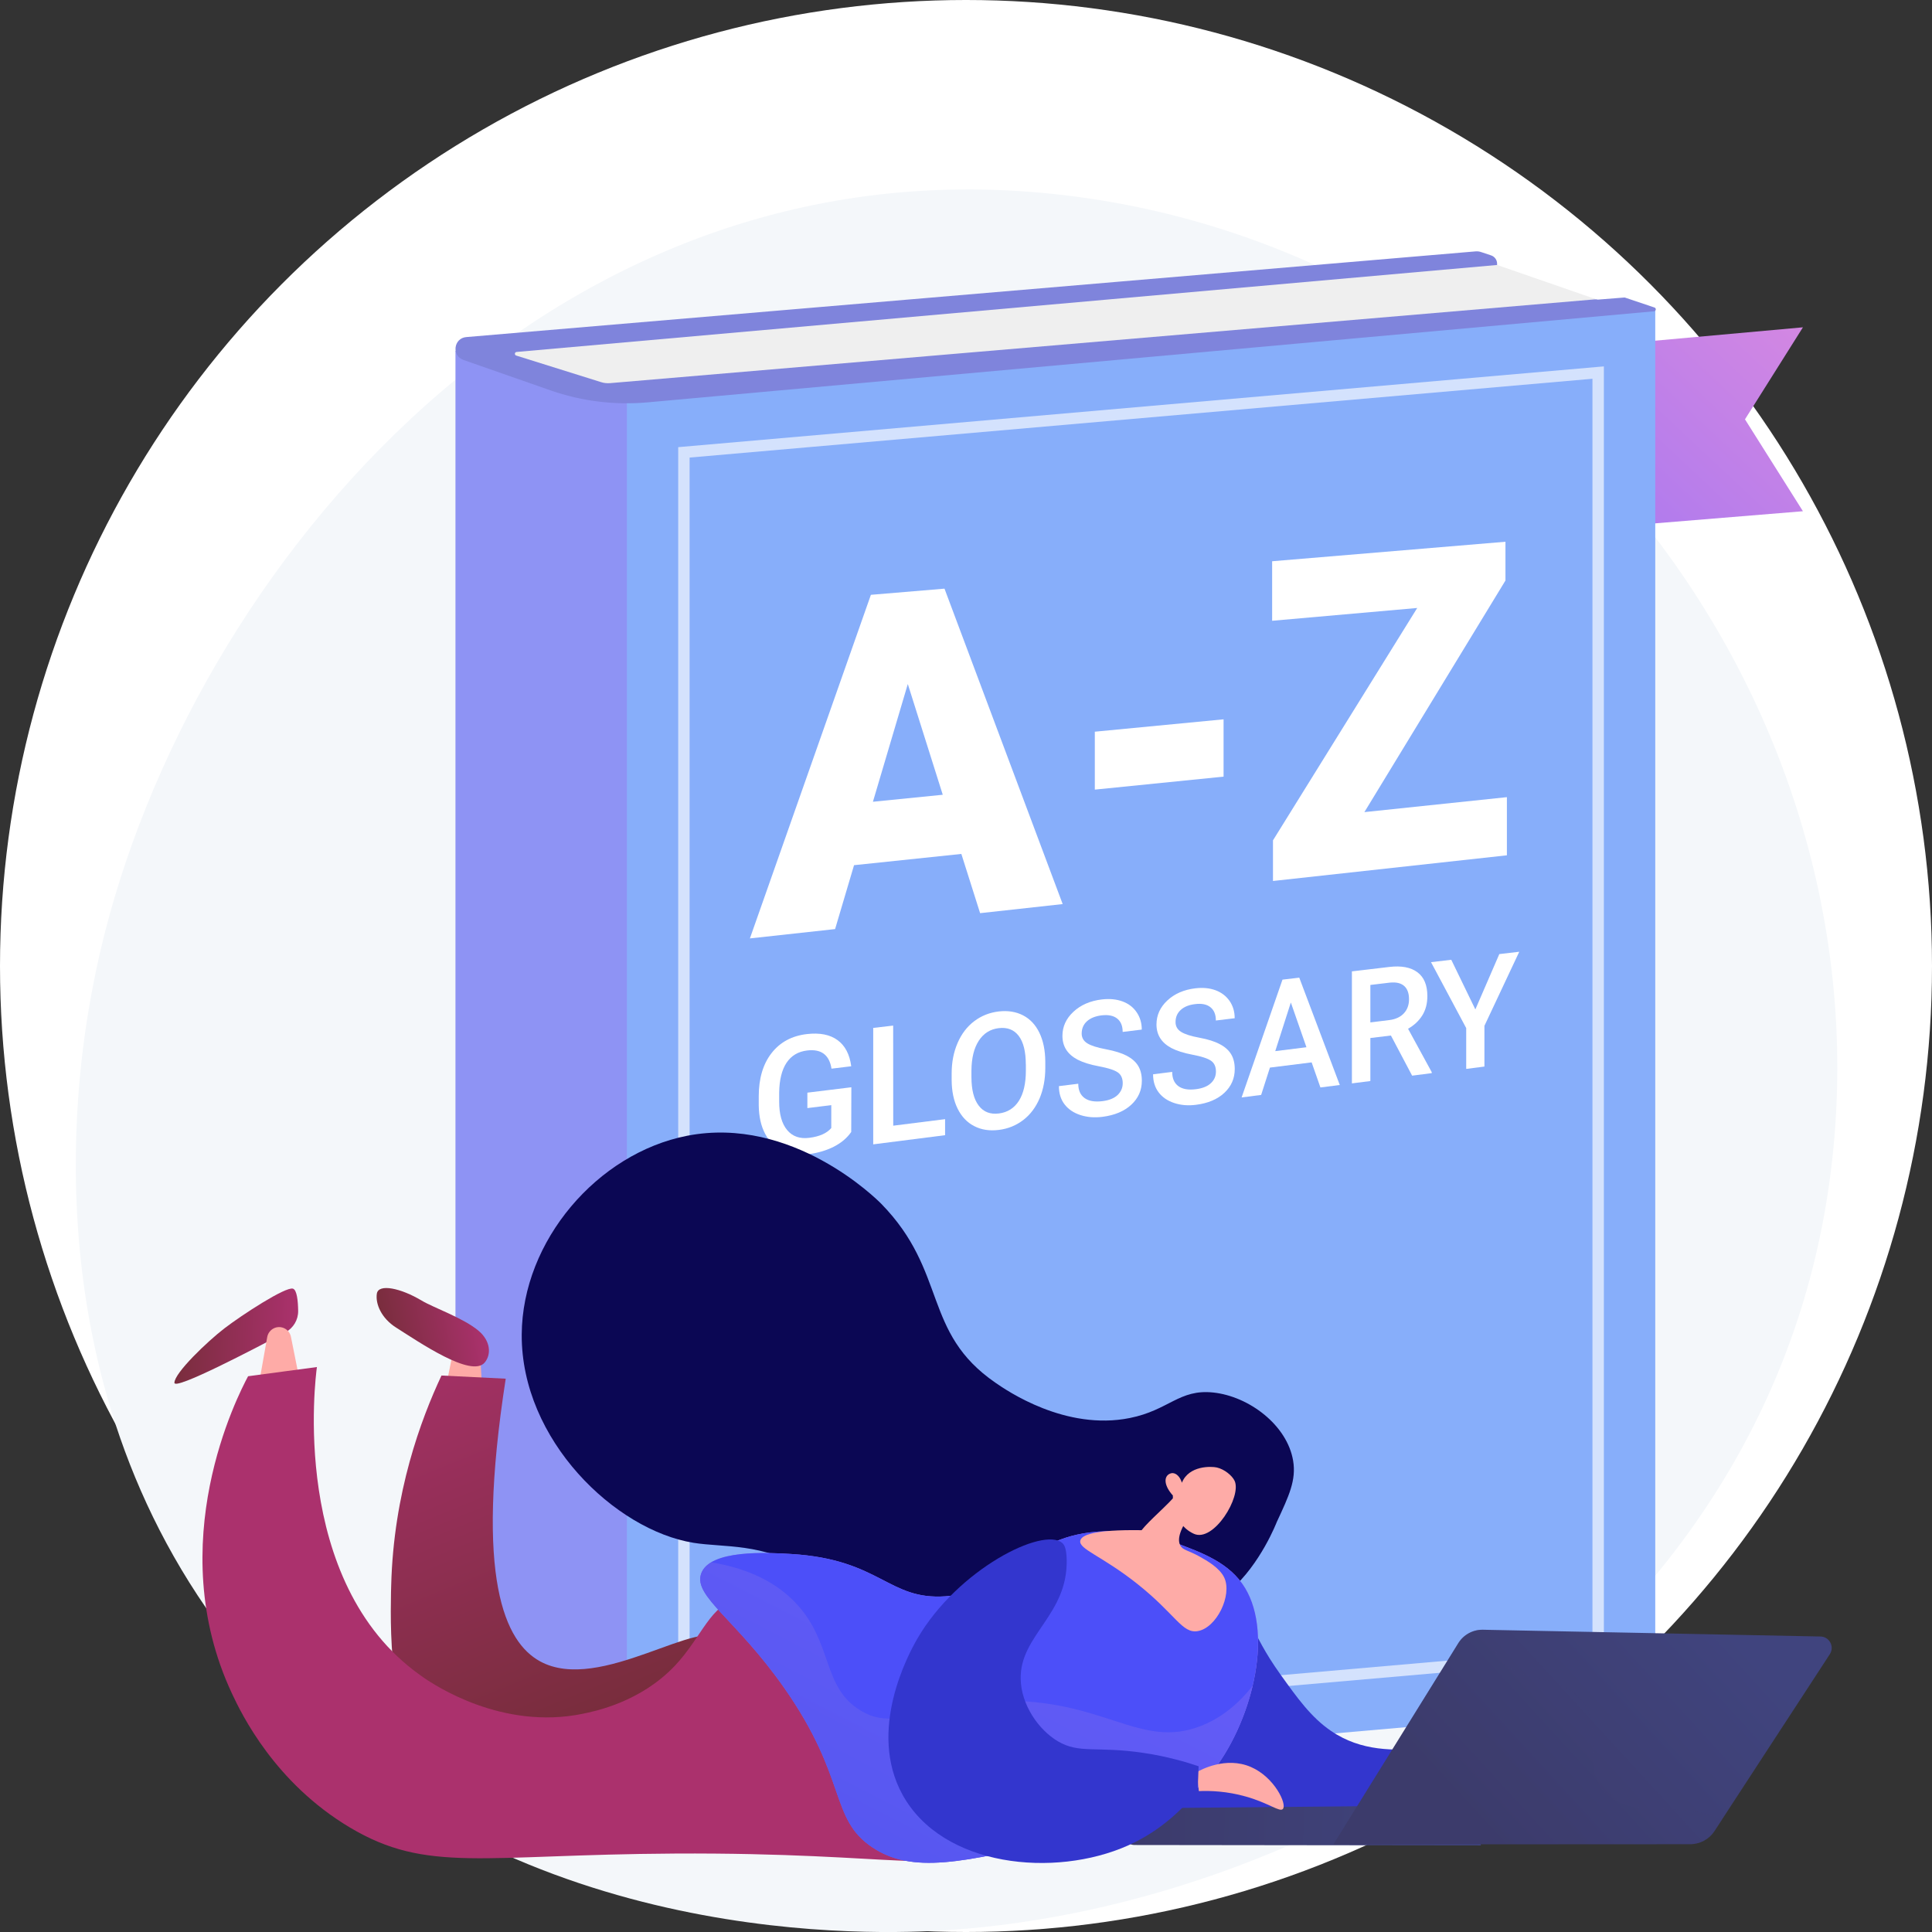
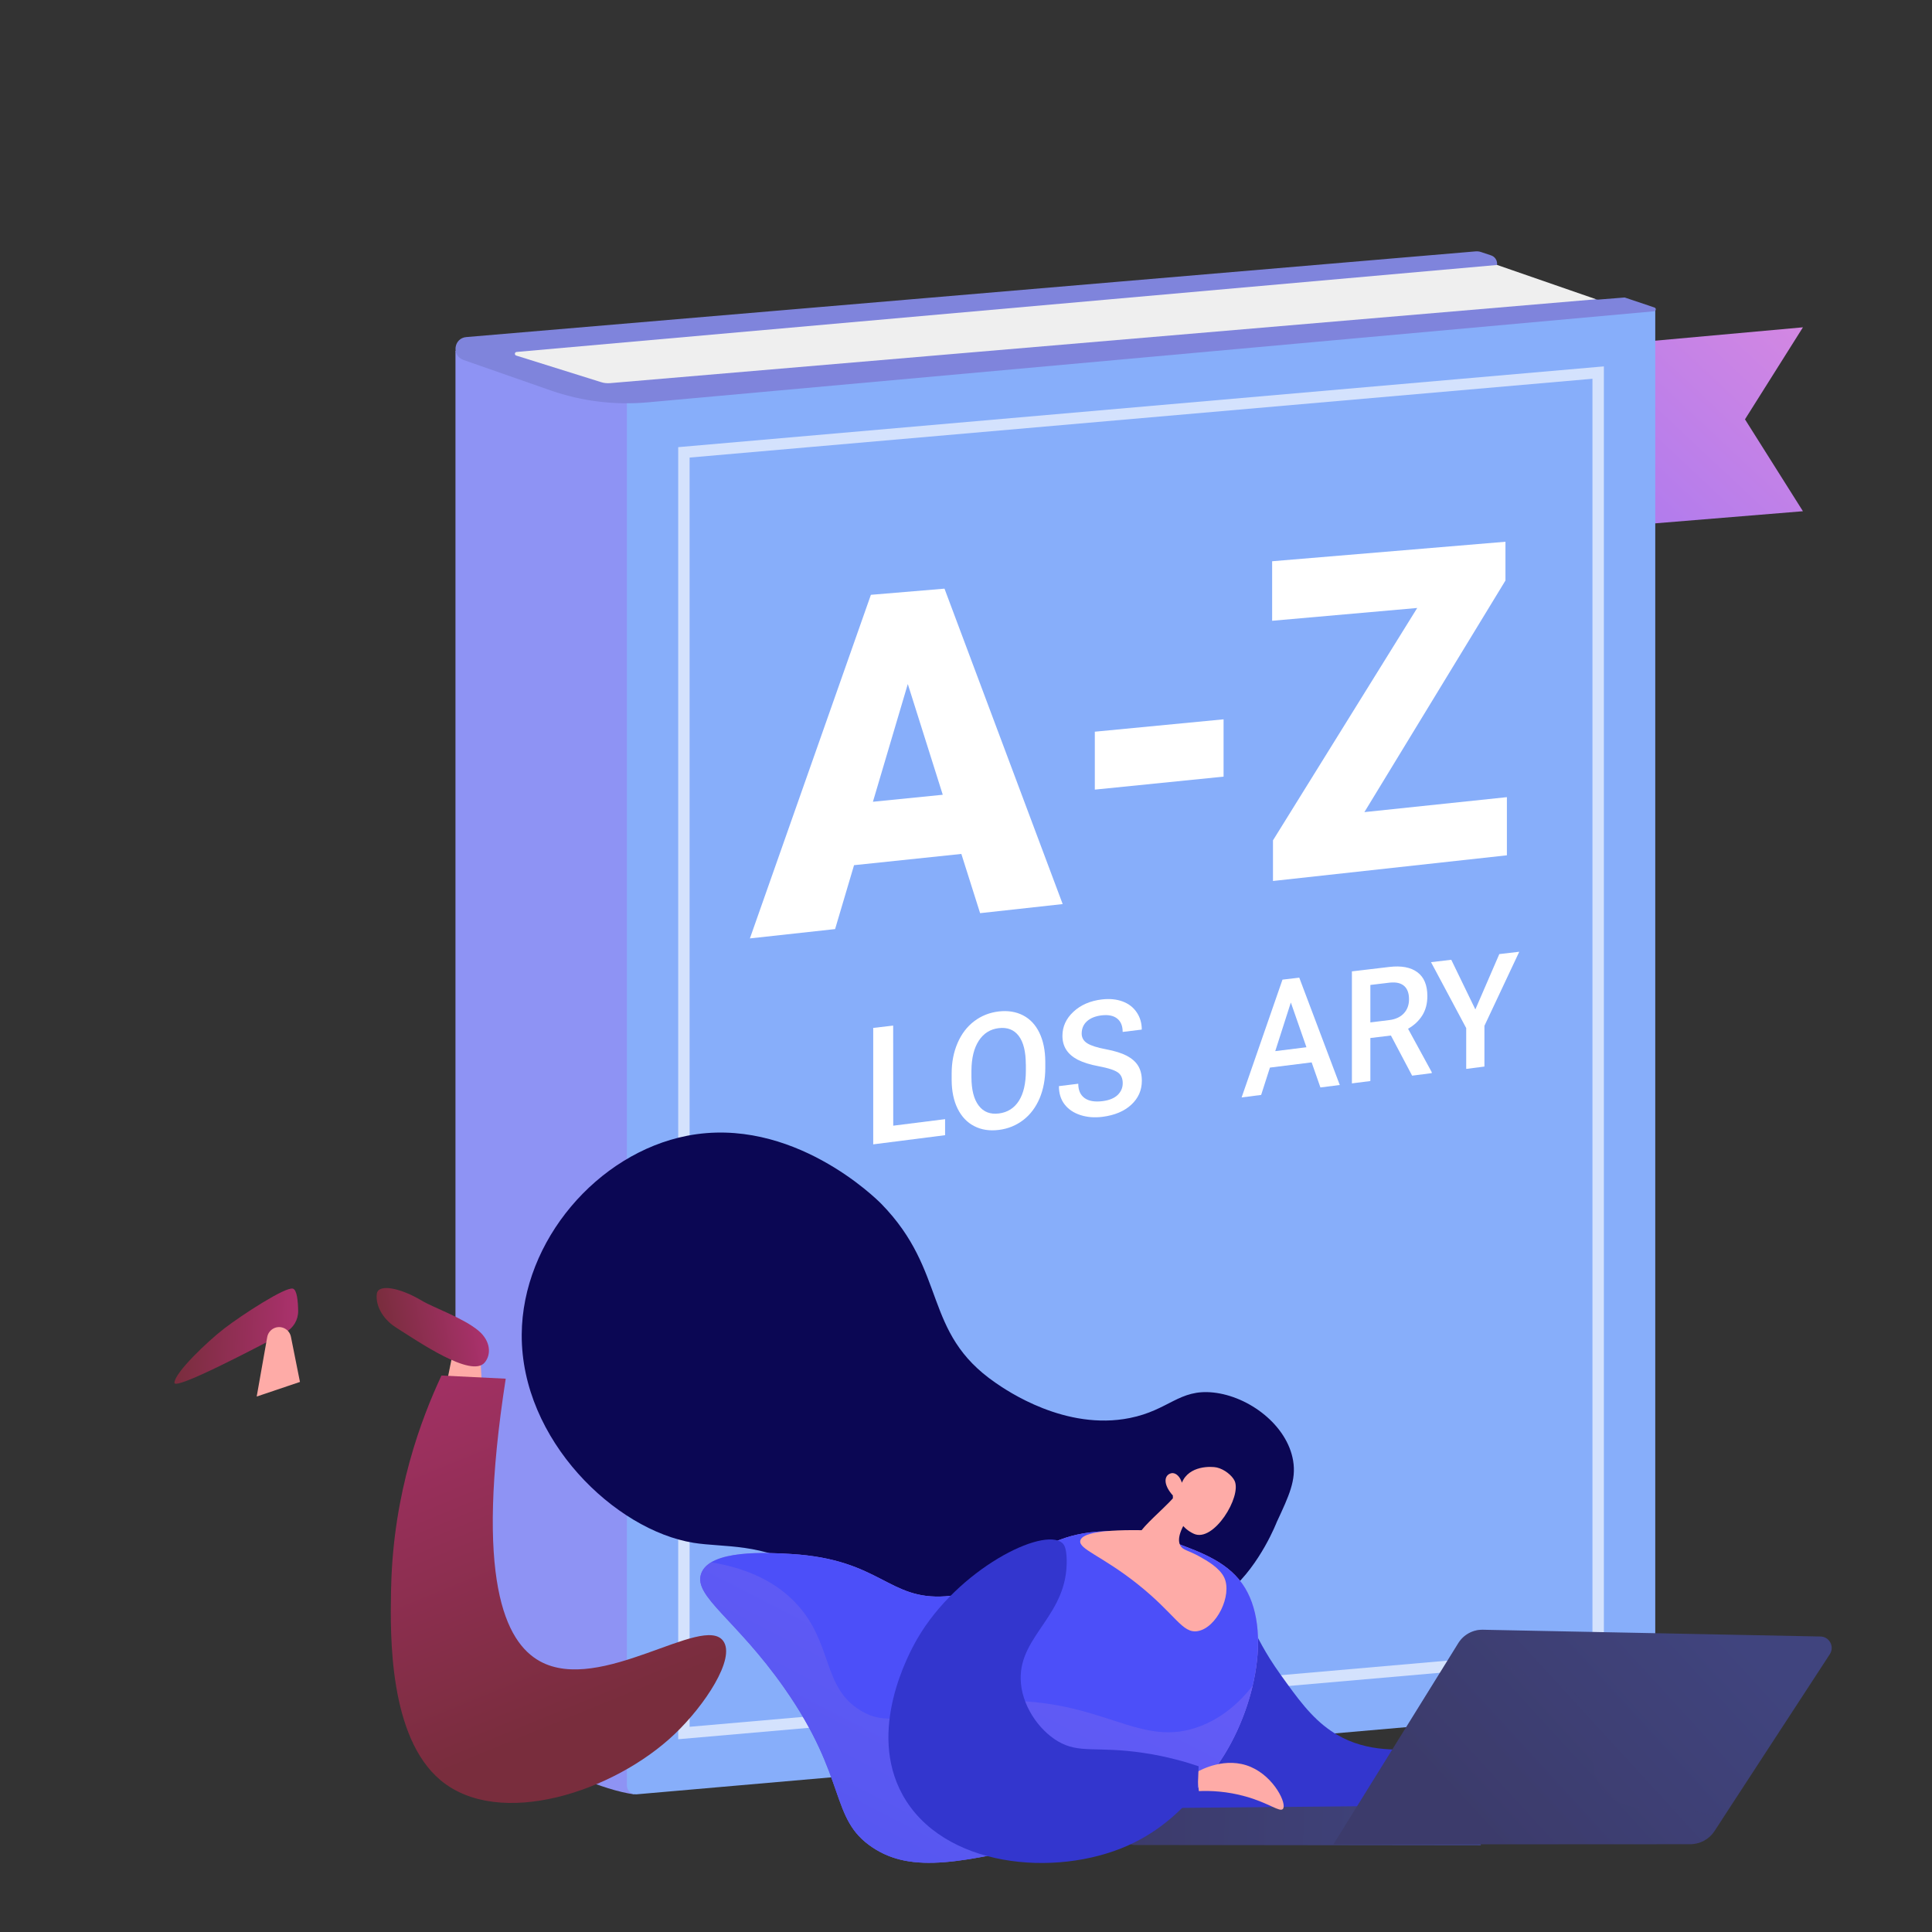
<svg xmlns="http://www.w3.org/2000/svg" width="175" height="175" viewBox="0 0 175 175" fill="none">
  <rect x="0" y="0" width="175" height="175" fill="#333333" stroke="none" />
-   <circle cx="87.5" cy="87.5" r="87.5" fill="white" />
  <g clip-path="url(#clip0_330_1420)">
-     <path d="M93.417 17.386C46.815 13.723 14.825 55.3 8.391 89.463C7.368 94.915 1.766 124.635 21.276 149.173C41.961 175.186 74.941 175.349 84.32 174.915C117.792 173.365 159.761 149.905 165.703 107.114C171.797 63.261 138.449 20.925 93.417 17.386Z" fill="#F4F7FA" />
    <path d="M136.65 32.06L163.309 29.648L158.06 37.983L163.309 46.307L137.787 48.399L136.65 32.06Z" fill="url(#paint0_linear_330_1420)" />
    <path d="M57.427 36.178L41.256 31.767V155.073C41.256 155.073 51.712 161.733 57.427 162.53V36.178Z" fill="#8E93F4" />
    <path d="M149.933 28.12L56.783 36.249V161.733C56.783 162.199 57.184 162.568 57.649 162.53L149.933 154.477V28.12Z" fill="#87AEFA" />
    <path opacity="0.64" d="M145.278 150.223L61.432 157.539V40.503L145.278 33.187V150.223ZM62.465 156.412L144.244 149.274V34.309L62.465 41.446V156.412Z" fill="white" />
    <path d="M87.079 77.349L77.359 78.368L75.643 84.156L67.926 85.001L78.885 53.878L85.552 53.32L96.257 81.891L88.778 82.714L87.079 77.349ZM79.069 72.623L85.395 71.989L82.229 61.958L79.069 72.623Z" fill="white" />
    <path d="M110.831 70.347L99.168 71.523V66.277L110.831 65.156V70.347Z" fill="white" />
    <path d="M123.586 73.561L136.494 72.206V77.474L115.306 79.799V76.119L128.371 55.07L115.23 56.23V50.838L136.364 49.071V52.583L123.586 73.561Z" fill="white" />
-     <path d="M77.104 102.533C76.725 103.08 76.2 103.524 75.529 103.866C74.858 104.207 74.09 104.435 73.235 104.543C72.353 104.657 71.568 104.554 70.886 104.234C70.204 103.915 69.674 103.405 69.306 102.701C68.932 101.996 68.743 101.14 68.727 100.137V99.303C68.727 97.693 69.111 96.393 69.879 95.401C70.648 94.409 71.714 93.829 73.078 93.667C74.247 93.531 75.177 93.71 75.865 94.214C76.552 94.718 76.963 95.504 77.104 96.582L75.318 96.799C75.118 95.547 74.382 95 73.116 95.152C72.293 95.249 71.671 95.623 71.243 96.268C70.816 96.913 70.594 97.812 70.577 98.967V99.785C70.577 100.934 70.821 101.79 71.303 102.365C71.784 102.939 72.45 103.172 73.305 103.064C74.241 102.945 74.901 102.647 75.297 102.175V100.105L73.132 100.37V98.972L77.115 98.484L77.104 102.533Z" fill="white" />
    <path d="M80.909 101.964L85.606 101.373V102.825L79.096 103.655V93.109L80.903 92.897L80.909 101.964Z" fill="white" />
    <path d="M94.682 96.739C94.682 97.758 94.508 98.674 94.168 99.487C93.821 100.3 93.329 100.956 92.69 101.449C92.046 101.942 91.31 102.245 90.471 102.348C89.643 102.451 88.902 102.343 88.252 102.007C87.603 101.676 87.1 101.145 86.742 100.425C86.385 99.704 86.207 98.837 86.201 97.834V97.243C86.201 96.219 86.38 95.298 86.737 94.474C87.094 93.65 87.592 92.995 88.242 92.501C88.885 92.014 89.627 91.716 90.46 91.618C91.294 91.521 92.03 91.64 92.668 91.97C93.307 92.301 93.805 92.832 94.151 93.553C94.498 94.274 94.676 95.146 94.682 96.16V96.739ZM92.917 96.414C92.917 95.26 92.706 94.404 92.279 93.835C91.851 93.271 91.245 93.033 90.46 93.13C89.692 93.222 89.091 93.602 88.658 94.268C88.225 94.935 88.003 95.834 87.993 96.962V97.563C87.993 98.712 88.214 99.574 88.653 100.148C89.091 100.723 89.697 100.956 90.477 100.858C91.261 100.761 91.867 100.376 92.29 99.715C92.712 99.053 92.923 98.132 92.923 96.962V96.414H92.917Z" fill="white" />
    <path d="M101.696 98.116C101.696 97.661 101.539 97.33 101.23 97.124C100.922 96.918 100.359 96.739 99.553 96.588C98.741 96.436 98.097 96.235 97.615 95.986C96.695 95.504 96.235 94.788 96.235 93.829C96.235 92.995 96.565 92.263 97.231 91.645C97.897 91.027 98.752 90.653 99.807 90.529C100.505 90.448 101.128 90.507 101.674 90.708C102.221 90.908 102.648 91.233 102.957 91.689C103.265 92.138 103.422 92.664 103.422 93.26L101.691 93.472C101.691 92.93 101.528 92.529 101.198 92.263C100.868 91.998 100.397 91.9 99.785 91.97C99.212 92.041 98.773 92.22 98.454 92.507C98.14 92.794 97.978 93.168 97.978 93.618C97.978 93.997 98.151 94.295 98.492 94.507C98.833 94.718 99.396 94.897 100.181 95.043C100.96 95.189 101.588 95.385 102.059 95.628C102.529 95.878 102.876 96.181 103.098 96.55C103.319 96.918 103.428 97.368 103.428 97.894C103.428 98.755 103.108 99.476 102.47 100.067C101.831 100.658 100.96 101.021 99.861 101.162C99.136 101.254 98.465 101.199 97.853 100.999C97.242 100.798 96.766 100.473 96.425 100.029C96.084 99.585 95.916 99.032 95.916 98.381L97.669 98.165C97.669 98.755 97.859 99.183 98.238 99.46C98.617 99.736 99.158 99.828 99.861 99.742C100.467 99.666 100.922 99.481 101.23 99.189C101.544 98.885 101.696 98.533 101.696 98.116Z" fill="white" />
-     <path d="M110.139 97.059C110.139 96.609 109.987 96.279 109.679 96.073C109.376 95.867 108.824 95.688 108.023 95.537C107.222 95.385 106.588 95.184 106.112 94.935C105.208 94.458 104.754 93.743 104.754 92.794C104.754 91.965 105.079 91.239 105.733 90.627C106.388 90.014 107.232 89.646 108.272 89.521C108.959 89.44 109.576 89.499 110.112 89.7C110.647 89.9 111.069 90.225 111.378 90.67C111.686 91.12 111.838 91.64 111.838 92.231L110.133 92.437C110.133 91.9 109.971 91.499 109.646 91.239C109.321 90.973 108.861 90.876 108.255 90.952C107.692 91.017 107.254 91.196 106.946 91.483C106.632 91.77 106.48 92.138 106.48 92.583C106.48 92.962 106.648 93.255 106.983 93.466C107.319 93.678 107.871 93.856 108.645 93.997C109.413 94.138 110.03 94.333 110.496 94.583C110.961 94.826 111.302 95.135 111.519 95.499C111.735 95.862 111.843 96.306 111.843 96.832C111.843 97.683 111.529 98.403 110.902 98.989C110.274 99.574 109.419 99.937 108.336 100.072C107.622 100.165 106.962 100.11 106.356 99.91C105.755 99.709 105.284 99.39 104.949 98.945C104.613 98.501 104.445 97.954 104.445 97.309L106.177 97.092C106.177 97.677 106.361 98.105 106.735 98.382C107.108 98.653 107.638 98.75 108.336 98.658C108.932 98.582 109.381 98.398 109.684 98.111C109.987 97.829 110.139 97.477 110.139 97.059Z" fill="white" />
    <path d="M118.808 96.23L115.03 96.702L114.235 99.178L112.465 99.406L116.167 88.735L117.687 88.556L121.357 98.279L119.603 98.501L118.808 96.23ZM115.512 95.211L118.337 94.859L116.924 90.805L115.512 95.211Z" fill="white" />
    <path d="M125.989 93.797L124.127 94.024V97.921L122.455 98.132V87.987L125.838 87.586C126.942 87.456 127.797 87.619 128.392 88.069C128.993 88.518 129.29 89.239 129.29 90.225C129.29 90.897 129.139 91.483 128.83 91.976C128.522 92.469 128.094 92.87 127.542 93.184L129.685 97.113V97.205L127.91 97.433L125.989 93.797ZM124.127 92.61L125.843 92.398C126.406 92.328 126.844 92.127 127.158 91.791C127.472 91.456 127.629 91.027 127.629 90.513C127.629 89.971 127.483 89.57 127.19 89.309C126.898 89.049 126.465 88.946 125.886 89.006L124.127 89.217V92.61Z" fill="white" />
    <path d="M133.637 91.434L135.807 86.421L137.614 86.21L134.459 92.919V96.609L132.809 96.821V93.125L129.621 87.153L131.456 86.936L133.637 91.434Z" fill="white" />
    <path d="M149.861 27.854C150.04 27.914 150.013 28.18 149.823 28.196L58.676 36.444C55.694 36.715 52.691 36.346 49.866 35.36L41.975 32.602C40.887 32.222 41.093 30.629 42.235 30.532L133.647 22.771C133.826 22.755 134.004 22.776 134.172 22.836L135.065 23.134C135.39 23.243 135.606 23.546 135.606 23.887V25.508L144.731 27.139L147.134 26.949C147.155 26.949 147.182 26.949 147.204 26.96L149.861 27.854Z" fill="#7F84DC" />
    <path d="M135.613 24.001L144.575 27.107L55.268 34.704C54.987 34.726 54.705 34.699 54.44 34.612L46.755 32.206C46.582 32.152 46.609 31.897 46.788 31.881L135.613 24.001Z" fill="#EFEFEF" />
    <path d="M25.86 120.677C26.574 120.297 27.018 119.549 27.007 118.742C26.996 117.859 26.899 116.84 26.536 116.726C25.881 116.52 21.909 119.11 20.339 120.314C18.77 121.517 15.804 124.362 15.799 125.251C15.793 125.966 23.029 122.183 25.86 120.677Z" fill="url(#paint1_linear_330_1420)" />
    <path d="M27.17 125.175L26.353 121.088C26.218 120.416 25.509 120.032 24.875 120.286C24.524 120.427 24.269 120.742 24.204 121.116L23.252 126.497L27.17 125.175Z" fill="#FEABA7" />
    <path d="M43.665 125.657L43.422 121.463L41.349 120.899L40.418 125.505L43.665 125.657Z" fill="url(#paint2_linear_330_1420)" />
    <path d="M43.903 123.419C42.707 124.839 37.934 121.549 35.883 120.254C34.546 119.409 33.994 118.108 34.135 117.176C34.281 116.249 36.305 116.672 38.199 117.81C39.254 118.444 41.987 119.387 43.356 120.547C44.444 121.473 44.515 122.687 43.903 123.419Z" fill="url(#paint3_linear_330_1420)" />
    <path d="M61.102 157.078C63.803 154.51 66.671 150.223 65.507 148.635C63.689 146.153 54.375 153.485 48.909 150.478C45.759 148.743 42.983 143.086 45.808 124.882C43.871 124.785 41.928 124.693 39.99 124.595C38.134 128.556 35.65 135.184 35.434 143.611C35.428 143.747 35.423 143.958 35.417 144.224C35.347 148.185 35.239 157.344 39.904 161.251C45.24 165.711 55.62 162.292 61.102 157.078Z" fill="url(#paint4_linear_330_1420)" />
-     <path d="M70.058 145.459C68.944 144.896 67.969 144.646 66.974 144.814C64.349 145.259 63.618 148.25 61.134 150.878C58.017 154.168 53.925 155.003 52.74 155.241C45.488 156.72 39.373 152.656 38.296 151.903C38.188 151.827 38.107 151.773 38.053 151.729C26.184 143.275 28.576 124.746 28.706 123.825C26.628 124.102 24.55 124.383 22.472 124.66C21.541 126.399 14.646 139.774 21 153.377C21.882 155.268 24.891 161.484 31.699 165.538C38.68 169.694 43.648 167.993 61.096 167.895C81.575 167.776 86.316 170.057 88.091 166.914C91.49 160.915 74.87 147.898 70.058 145.459Z" fill="#AB316D" />
    <path d="M111.443 144.05C114.187 141.677 115.648 137.867 115.648 137.867C116.763 135.477 117.423 134.068 117.131 132.312C116.595 129.093 113.142 126.481 109.901 126.134C106.811 125.803 105.88 127.733 102.34 128.443C96.512 129.619 91.197 125.961 90.163 125.245C83.523 120.671 85.856 115.214 79.832 109.047C79.415 108.619 71.758 101.015 62.227 102.88C54.126 104.468 47.307 112.385 47.258 120.883C47.204 130.442 55.733 138.604 62.817 139.747C65.572 140.192 69.068 139.731 73.024 142.191C75.427 143.687 76.336 145.226 77.5 146.451C84.367 153.675 102.237 152.017 111.443 144.05Z" fill="#0B0754" />
    <path d="M111.903 145.432C113.256 145.822 113.099 147.654 116 151.697C117.526 153.827 118.76 155.55 120.546 156.775C126.126 160.59 132.377 156.249 135.629 159.923C136.506 160.91 137.437 162.785 136.82 164.167C135.7 166.687 130.304 165.657 111.801 164.199C104.289 163.608 102.46 163.565 101.475 161.977C98.39 157.024 108.018 144.31 111.903 145.432Z" fill="#3336CE" />
    <path d="M133.491 163.511L103.861 163.787C103.455 163.793 103.071 163.993 102.844 164.335L101.972 165.619C101.54 166.259 101.994 167.12 102.768 167.12L134.141 167.158L133.491 163.511Z" fill="url(#paint5_linear_330_1420)" />
    <path d="M164.901 148.234L134.324 147.622C133.42 147.605 132.57 148.066 132.094 148.835L120.783 167.061L153.103 167.044C153.991 167.044 154.819 166.595 155.3 165.852L165.745 149.838C166.189 149.155 165.713 148.25 164.901 148.234Z" fill="url(#paint6_linear_330_1420)" />
    <path opacity="0.3" d="M132.095 148.835C132.571 148.066 133.42 147.605 134.324 147.622L134.995 147.632C135.055 148.624 135.325 149.54 135.899 150.293C137.696 152.645 140.878 151.361 143.119 153.865C145.576 156.612 143.086 159.669 145.283 162.227C147.594 164.915 151.577 162.958 155.993 164.795L155.306 165.852C154.819 166.595 153.996 167.044 153.109 167.044L120.789 167.061L132.095 148.835Z" fill="url(#paint7_linear_330_1420)" />
    <path d="M106.454 139.742C108.857 140.636 111.389 141.541 112.78 143.844C115.383 148.147 113.354 156.162 109.636 160.725C107.033 163.917 103.434 164.839 96.334 166.551C87.133 168.768 82.614 169.727 79.032 167.342C75.103 164.73 76.829 161.132 71.011 152.857C66.665 146.673 62.855 144.63 63.494 142.587C64.209 140.311 69.615 140.636 71.677 140.761C79.784 141.254 80.444 144.961 85.65 144.592C91.76 144.159 92.621 138.929 100.1 138.701C103.125 138.604 105.485 139.379 106.454 139.742Z" fill="url(#paint8_linear_330_1420)" />
    <path d="M106.454 139.742C108.857 140.636 111.389 141.541 112.78 143.844C115.383 148.147 113.354 156.162 109.636 160.725C107.033 163.917 103.434 164.839 96.334 166.551C87.133 168.768 82.614 169.727 79.032 167.342C75.103 164.73 76.829 161.132 71.011 152.857C66.665 146.673 62.855 144.63 63.494 142.587C64.209 140.311 69.615 140.636 71.677 140.761C79.784 141.254 80.444 144.961 85.65 144.592C91.76 144.159 92.621 138.929 100.1 138.701C103.125 138.604 105.485 139.379 106.454 139.742Z" fill="#4C4FF9" />
-     <path opacity="0.3" d="M77.955 154.943C81.202 156.899 83.383 154.271 90.386 154.07C99.987 153.794 103.218 158.525 108.808 156.325C110.172 155.788 111.828 154.775 113.457 152.71C112.764 155.648 111.395 158.569 109.642 160.72C107.039 163.912 103.44 164.833 96.339 166.546C87.139 168.762 82.62 169.721 79.037 167.337C75.109 164.725 76.835 161.126 71.017 152.851C66.671 146.668 62.861 144.625 63.5 142.582C63.641 142.132 63.971 141.785 64.42 141.514C68.089 142.115 70.476 143.514 72.062 145.183C75.482 148.787 74.427 152.813 77.955 154.943Z" fill="url(#paint9_linear_330_1420)" />
+     <path opacity="0.3" d="M77.955 154.943C81.202 156.899 83.383 154.271 90.386 154.07C99.987 153.794 103.218 158.525 108.808 156.325C110.172 155.788 111.828 154.775 113.457 152.71C112.764 155.648 111.395 158.569 109.642 160.72C107.039 163.912 103.44 164.833 96.339 166.546C87.139 168.762 82.62 169.721 79.037 167.337C75.109 164.725 76.835 161.126 71.017 152.851C66.671 146.668 62.861 144.625 63.5 142.582C63.641 142.132 63.971 141.785 64.42 141.514C68.089 142.115 70.476 143.514 72.062 145.183C75.482 148.787 74.427 152.813 77.955 154.943" fill="url(#paint9_linear_330_1420)" />
    <path d="M108.661 140.994C109.342 141.373 110.49 142.029 110.896 142.907C111.632 144.5 110.198 147.459 108.487 147.746C107.075 147.985 106.496 146.223 102.994 143.449C99.807 140.923 97.685 140.322 97.853 139.552C97.961 139.059 99 138.539 103.406 138.604C104.082 137.726 105.863 136.252 106.539 135.368C107.497 135.558 107.356 136.344 108.314 136.534C106.696 138.577 106.647 139.525 106.923 140.007C107.167 140.43 107.594 140.403 108.661 140.994Z" fill="#FEABA7" />
    <path d="M106.238 135.461C106.238 135.461 106.13 138.019 108.137 138.929C109.934 139.747 112.499 135.547 111.828 134.128C111.606 133.656 110.908 133.082 110.216 132.924C109.729 132.816 107.694 132.724 107.055 134.306C106.903 133.792 106.573 133.45 106.222 133.434C106.167 133.428 106.005 133.45 105.87 133.537C105.388 133.851 105.491 134.637 106.238 135.461Z" fill="#FEABA7" />
    <path d="M116.201 163.858C116.596 163.424 115.433 160.964 113.295 160.048C111.033 159.078 108.771 160.308 108.408 160.514L108.592 162.238C109.62 162.194 111.13 162.243 112.851 162.731C114.94 163.321 115.92 164.167 116.201 163.858Z" fill="#FEABA7" />
    <path d="M108.57 159.989C107.487 159.62 105.734 159.094 103.52 158.769C99.326 158.151 97.762 158.878 95.819 157.723C94.077 156.694 92.502 154.428 92.453 152.093C92.361 148.104 96.745 146.278 96.62 141.259C96.593 140.186 96.382 139.91 96.225 139.769C94.515 138.257 86.743 142.137 83.091 148.435C82.246 149.892 78.566 156.759 81.743 162.552C85.364 169.147 95.549 170.112 102.162 167.169C105.274 165.782 107.314 163.652 108.478 162.189C108.516 161.463 108.543 160.726 108.57 159.989Z" fill="#3336CE" />
  </g>
  <defs>
    <linearGradient id="paint0_linear_330_1420" x1="168.335" y1="19.545" x2="132.706" y2="57.562" gradientUnits="userSpaceOnUse">
      <stop offset="0.004" stop-color="#E38DDD" />
      <stop offset="1" stop-color="#9571F6" />
    </linearGradient>
    <linearGradient id="paint1_linear_330_1420" x1="26.913" y1="121.254" x2="15.973" y2="120.824" gradientUnits="userSpaceOnUse">
      <stop stop-color="#AB316D" />
      <stop offset="1" stop-color="#792D3D" />
    </linearGradient>
    <linearGradient id="paint2_linear_330_1420" x1="41.289" y1="117.755" x2="48.482" y2="182.926" gradientUnits="userSpaceOnUse">
      <stop stop-color="#FFB1AF" />
      <stop offset="0.996" stop-color="#F36F56" />
    </linearGradient>
    <linearGradient id="paint3_linear_330_1420" x1="43.744" y1="119.312" x2="34.746" y2="121.028" gradientUnits="userSpaceOnUse">
      <stop stop-color="#AB316D" />
      <stop offset="1" stop-color="#792D3D" />
    </linearGradient>
    <linearGradient id="paint4_linear_330_1420" x1="36.864" y1="117.519" x2="52.474" y2="155.628" gradientUnits="userSpaceOnUse">
      <stop stop-color="#AB316D" />
      <stop offset="1" stop-color="#792D3D" />
    </linearGradient>
    <linearGradient id="paint5_linear_330_1420" x1="134.19" y1="165.95" x2="101.864" y2="164.68" gradientUnits="userSpaceOnUse">
      <stop stop-color="#40447E" />
      <stop offset="0.996" stop-color="#3C3B6B" />
    </linearGradient>
    <linearGradient id="paint6_linear_330_1420" x1="155.664" y1="146.344" x2="133.615" y2="166.532" gradientUnits="userSpaceOnUse">
      <stop stop-color="#40447E" />
      <stop offset="0.996" stop-color="#3C3B6B" />
    </linearGradient>
    <linearGradient id="paint7_linear_330_1420" x1="155.664" y1="146.344" x2="133.615" y2="166.532" gradientUnits="userSpaceOnUse">
      <stop stop-color="#40447E" />
      <stop offset="0.996" stop-color="#3C3B6B" />
    </linearGradient>
    <linearGradient id="paint8_linear_330_1420" x1="96.586" y1="132.513" x2="73.993" y2="176.406" gradientUnits="userSpaceOnUse">
      <stop stop-color="#AA80F9" />
      <stop offset="0.996" stop-color="#6165D7" />
    </linearGradient>
    <linearGradient id="paint9_linear_330_1420" x1="96.585" y1="132.512" x2="73.993" y2="176.405" gradientUnits="userSpaceOnUse">
      <stop stop-color="#AA80F9" />
      <stop offset="0.996" stop-color="#6165D7" />
    </linearGradient>
    <clipPath id="clip0_330_1420">
      <rect width="159.559" height="157.843" fill="white" transform="translate(6.863 17.157)" />
    </clipPath>
  </defs>
</svg>